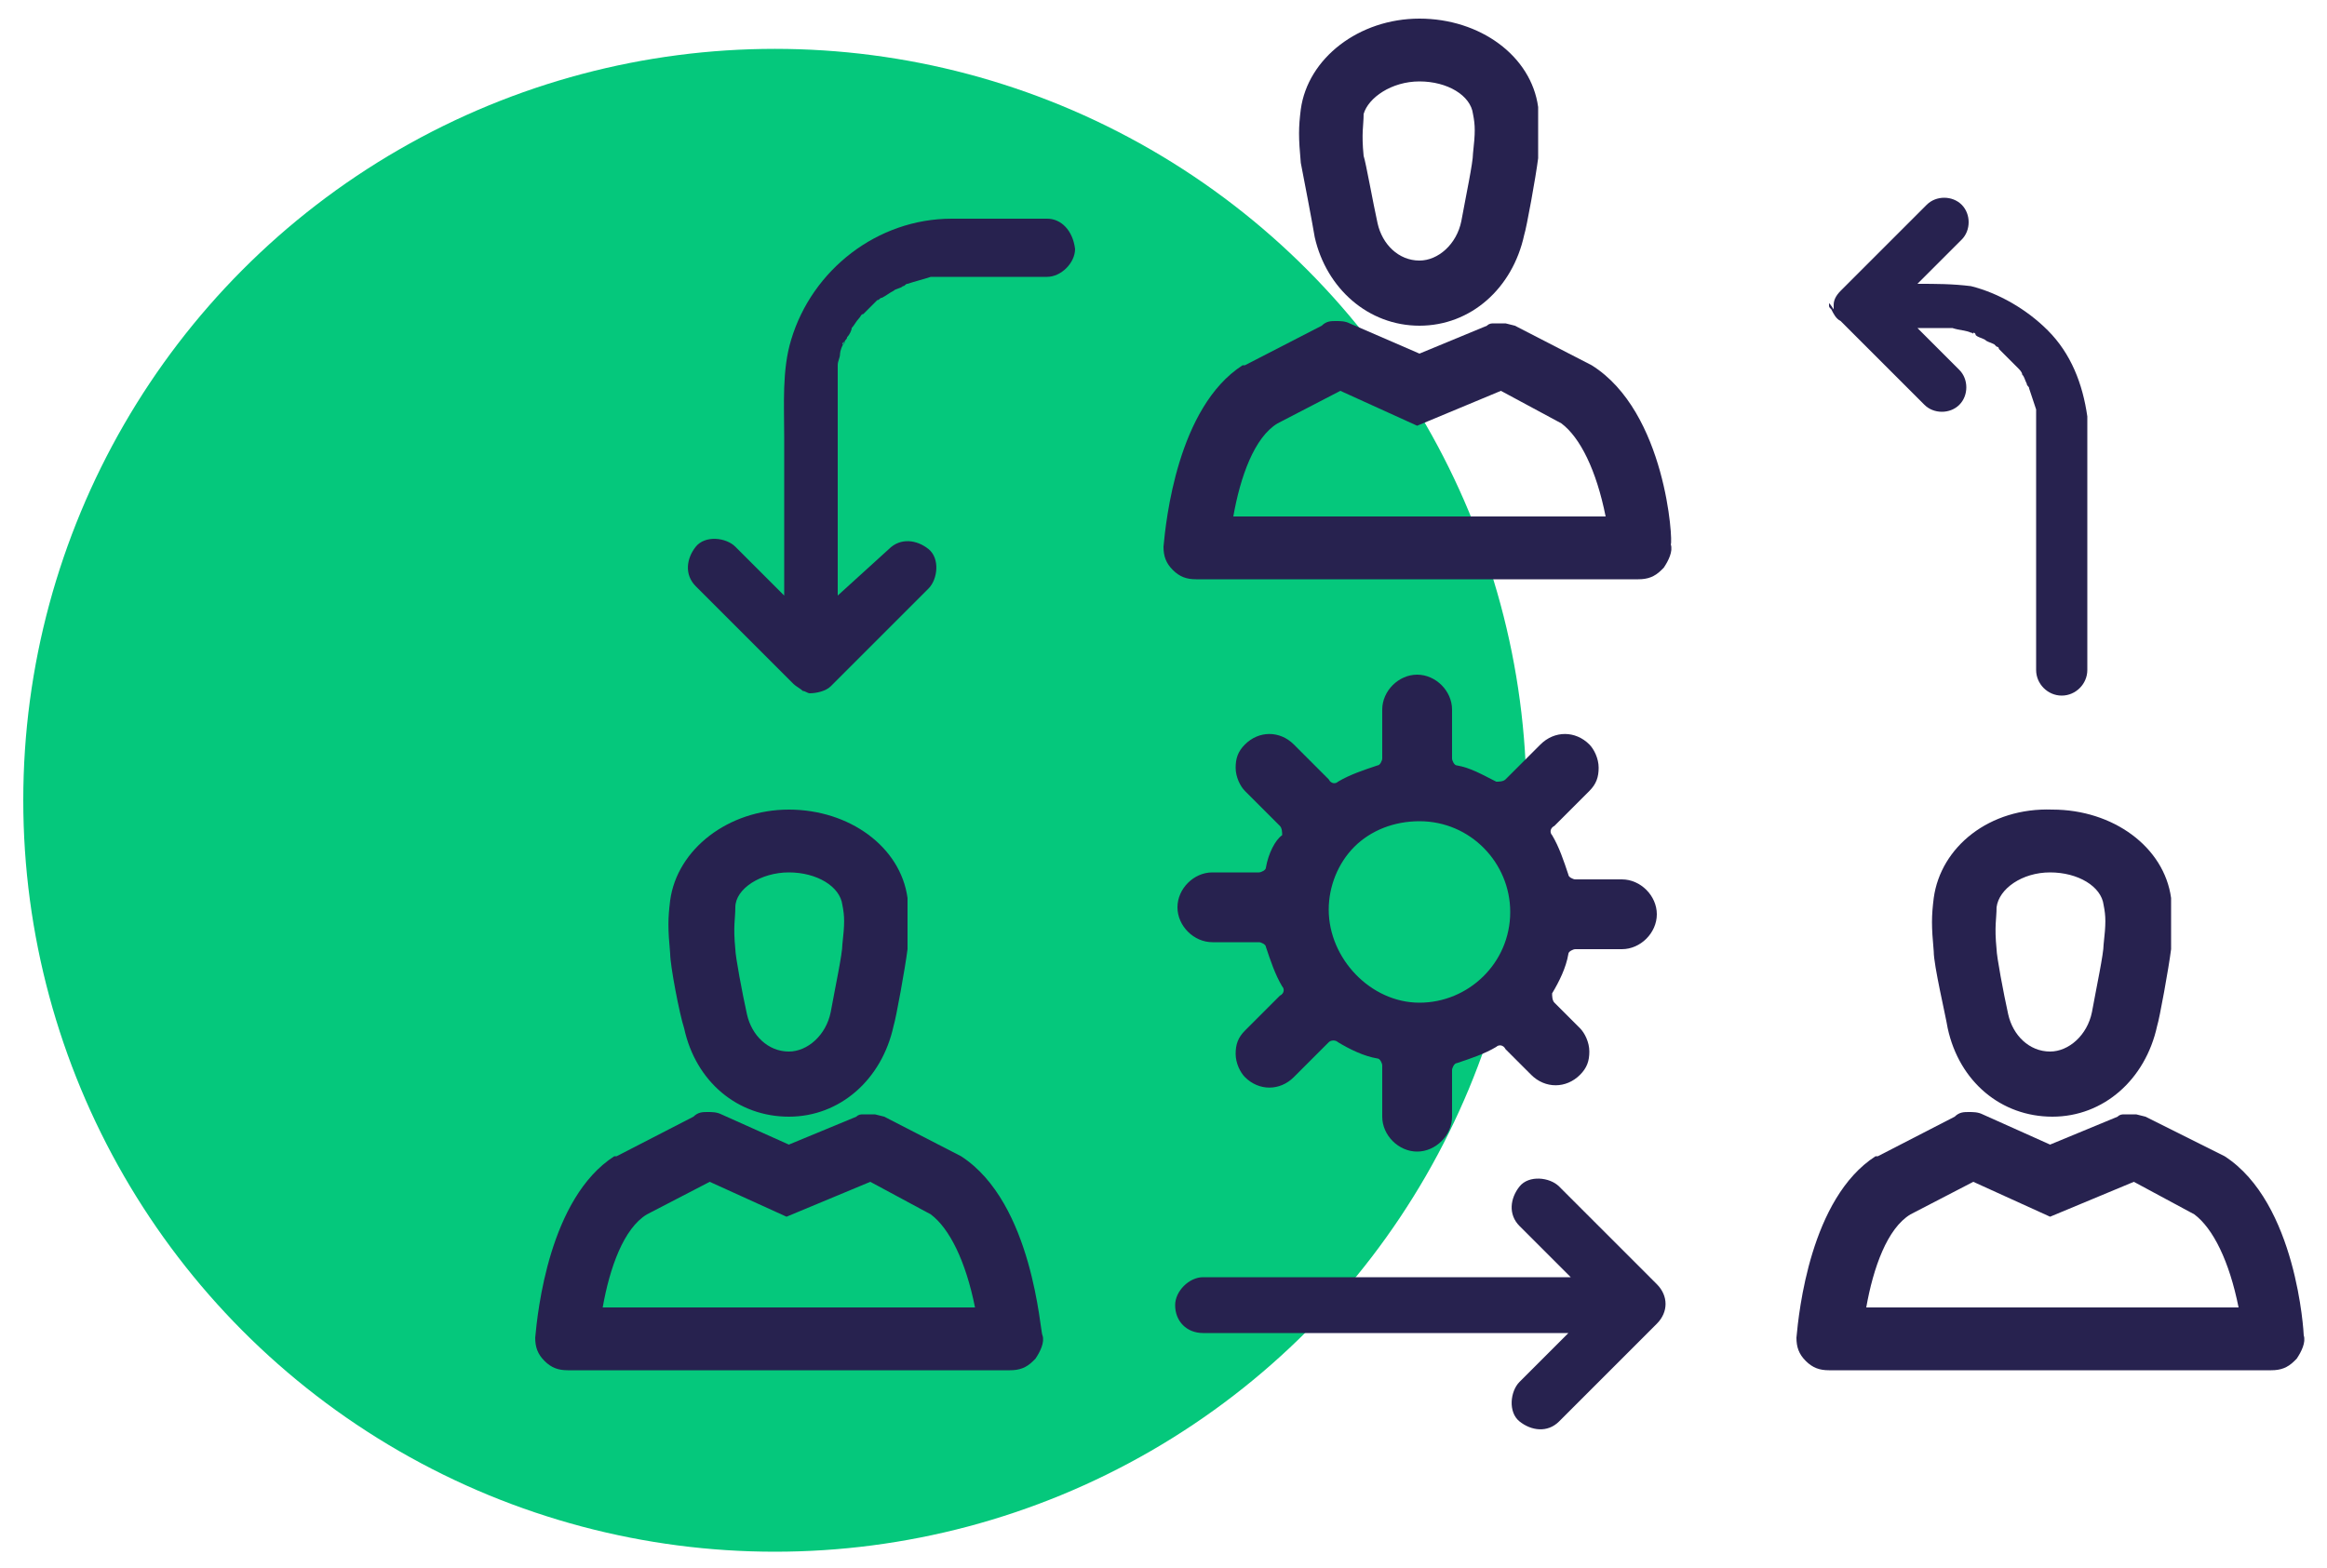
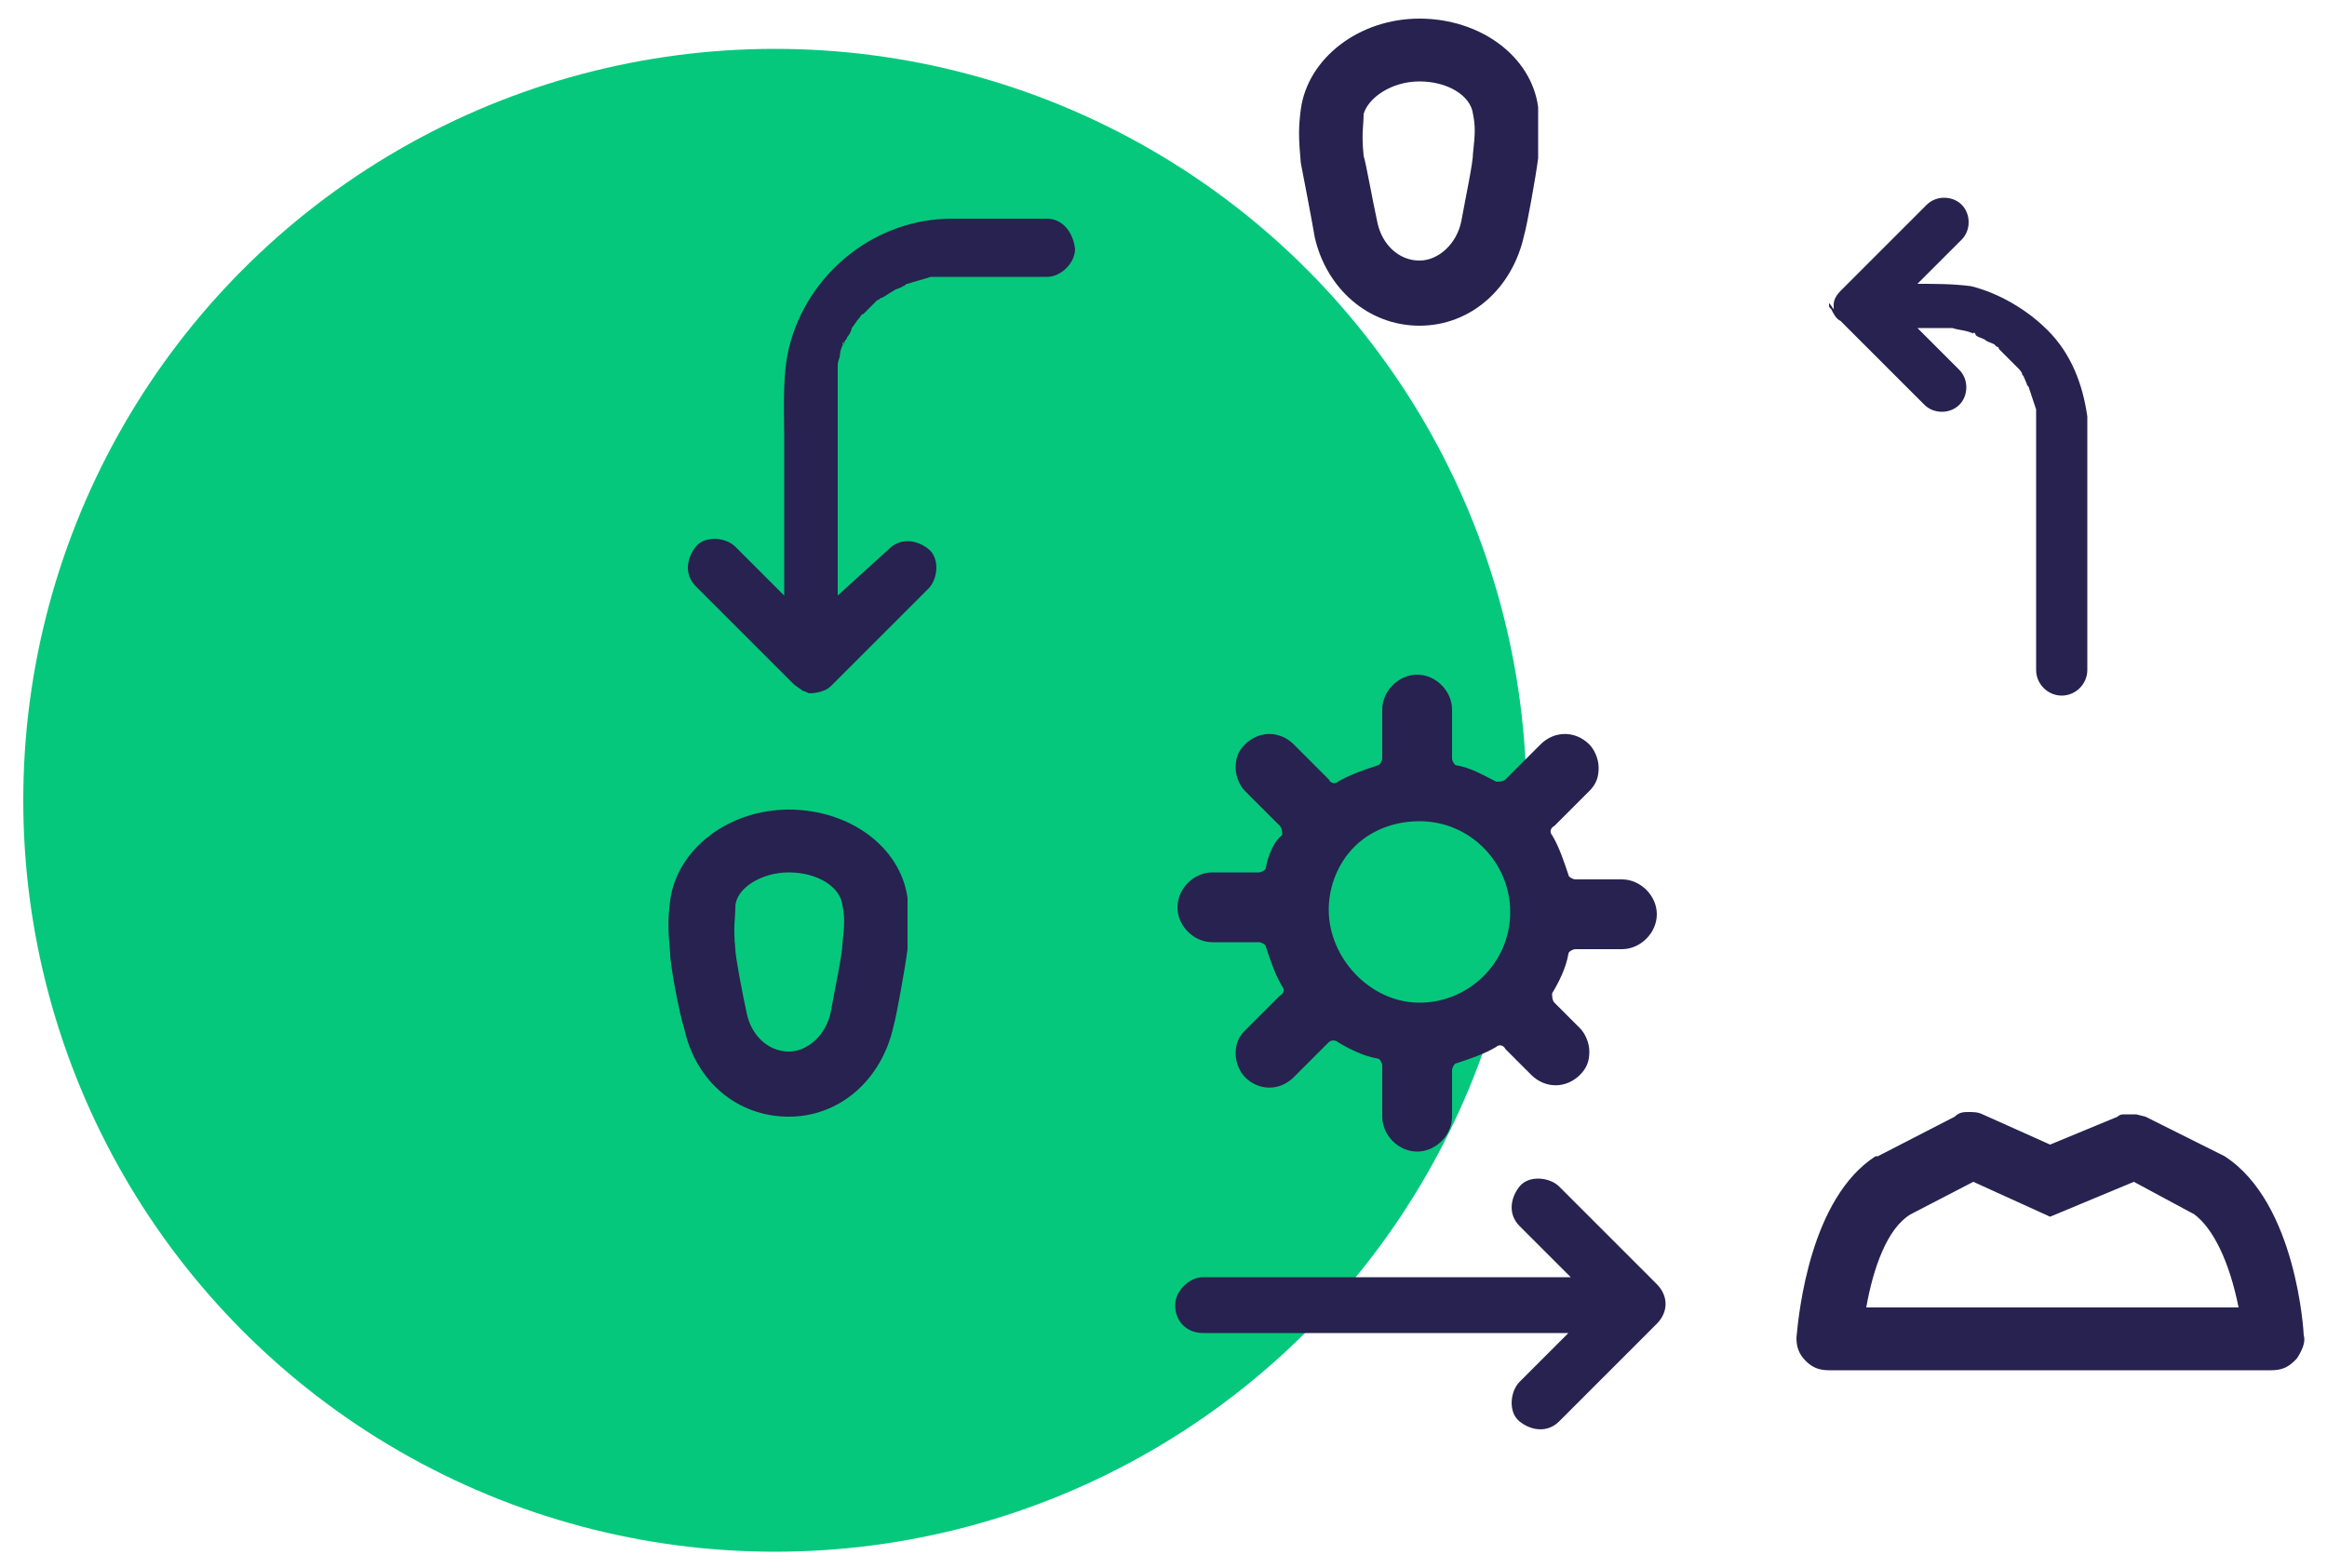
<svg xmlns="http://www.w3.org/2000/svg" version="1.1" id="Capa_1" x="0px" y="0px" viewBox="0 0 100 67.4" style="enable-background:new 0 0 100 67.4;" xml:space="preserve">
  <style type="text/css">
	.st0{fill:#05C87C;}
	.st1{fill:#27224F;}
</style>
  <g>
    <circle class="st0" cx="33.3" cy="34.4" r="32.3" />
    <path class="st1" d="M45,9.4c-1.4,0-2.7,0-4.1,0c-3.2,0-6,2.2-6.9,5.2c-0.4,1.3-0.3,2.8-0.3,4.2v5.8c0,0.3,0,0.7,0,1   c-0.5-0.5-1.1-1.1-1.6-1.6c-0.2-0.2-0.4-0.4-0.5-0.5c-0.4-0.4-1.3-0.5-1.7,0c-0.4,0.5-0.5,1.2,0,1.7c1.2,1.2,2.4,2.4,3.7,3.7   c0.2,0.2,0.4,0.4,0.5,0.5c0.1,0.1,0.3,0.2,0.4,0.3c0.1,0,0.2,0.1,0.3,0.1c0.3,0,0.7-0.1,0.9-0.3l4.2-4.2c0.4-0.4,0.5-1.3,0-1.7   c-0.5-0.4-1.2-0.5-1.7,0L36,25.6v-6c0-1.1,0-2.1,0-3.2c0-0.1,0-0.4,0-0.5c0,0.1,0,0.1,0,0.2c0-0.1,0-0.1,0-0.2c0-0.1,0-0.2,0-0.2   c0-0.2,0.1-0.3,0.1-0.5c0-0.1,0.1-0.4,0.2-0.5c0,0,0,0.1-0.1,0.1c0,0,0-0.1,0.1-0.1c0-0.1,0.1-0.1,0.1-0.2c0.1-0.1,0.2-0.3,0.2-0.4   c0.1-0.1,0.2-0.3,0.3-0.4c0,0,0,0,0,0c0.1-0.1,0.1-0.2,0.2-0.2c0.1-0.1,0.2-0.2,0.3-0.3c0,0,0.2-0.2,0.2-0.2c0,0,0,0,0.1-0.1   c0.1,0,0.1-0.1,0.2-0.1c0.2-0.1,0.3-0.2,0.5-0.3c0.1-0.1,0.3-0.1,0.4-0.2c0,0,0,0,0,0c0.1,0,0.1-0.1,0.2-0.1c0.3-0.1,0.7-0.2,1-0.3   c0,0,0,0,0,0c0.1,0,0.2,0,0.3,0c0.1,0,0.2,0,0.4,0h0.3h1.3H45c0.6,0,1.2-0.6,1.2-1.2C46.1,9.9,45.6,9.4,45,9.4z" />
    <path class="st1" d="M67,51c-0.4-0.4-1.3-0.5-1.7,0c-0.4,0.5-0.5,1.2,0,1.7l2.2,2.2H64H54h-2.3c-0.6,0-1.2,0.6-1.2,1.2   c0,0.7,0.5,1.2,1.2,1.2H58h9.4c-0.5,0.5-1,1-1.6,1.6c-0.2,0.2-0.4,0.4-0.5,0.5c-0.4,0.4-0.5,1.3,0,1.7c0.5,0.4,1.2,0.5,1.7,0   c1.2-1.2,2.4-2.4,3.7-3.7c0.2-0.2,0.4-0.4,0.5-0.5c0.5-0.5,0.5-1.2,0-1.7L67,51z" />
    <path class="st1" d="M78.6,13.1C78.6,13.1,78.6,13.1,78.6,13.1c0,0.1,0,0.1,0.1,0.2c0,0,0,0,0,0c0.1,0.2,0.2,0.4,0.4,0.5   c1,1,2.1,2.1,3.1,3.1c0.2,0.2,0.3,0.3,0.5,0.5c0.4,0.4,1.1,0.4,1.5,0c0.4-0.4,0.4-1.1,0-1.5c-0.6-0.6-1.2-1.2-1.8-1.8   c0.3,0,0.6,0,0.9,0c0.1,0,0.3,0,0.4,0c0,0,0,0,0.1,0c0.1,0,0.1,0-0.1,0c0,0,0.2,0,0.2,0c0.3,0.1,0.6,0.1,0.8,0.2c0,0,0,0,0.1,0   c0,0,0.1,0,0.1,0.1c0.1,0.1,0.2,0.1,0.4,0.2c0.1,0.1,0.2,0.1,0.4,0.2c0,0,0.1,0.1,0.1,0.1c0,0,0.1,0,0.1,0.1   c0.2,0.2,0.4,0.4,0.6,0.6c0,0,0,0,0.1,0.1c0,0,0,0,0,0c0,0,0,0,0,0c0,0,0.1,0.1,0.1,0.1c0,0,0,0,0,0c0.1,0.1,0.2,0.2,0.2,0.3   c0.1,0.1,0.1,0.2,0.2,0.4c0,0.1,0.1,0.1,0.1,0.2c0,0,0,0,0,0c0.1,0.3,0.2,0.6,0.3,0.9c0,0.1,0,0.1,0,0.2c0,0,0,0,0,0   c0,0.1,0,0.3,0,0.4v0.2v0.4v1.7v5v3.3c0,0.6,0.5,1.1,1.1,1.1c0.6,0,1.1-0.5,1.1-1.1v-2.8v-5.1v-1.8c0-0.4,0-0.8,0-1.2   c-0.2-1.4-0.7-2.7-1.7-3.7c-0.9-0.9-2.1-1.6-3.3-1.9c-0.8-0.1-1.5-0.1-2.3-0.1l1.9-1.9c0.4-0.4,0.4-1.1,0-1.5   c-0.4-0.4-1.1-0.4-1.5,0c-1.1,1.1-2.1,2.1-3.2,3.2c-0.2,0.2-0.3,0.3-0.5,0.5c-0.2,0.2-0.3,0.4-0.3,0.6c0,0.1,0,0.2,0,0.2   C78.6,13,78.6,13,78.6,13.1z M84.7,14.3c0,0,0.1,0,0.1,0C84.8,14.4,84.8,14.3,84.7,14.3z" />
-     <path class="st1" d="M86.5,15.6C86.5,15.7,86.5,15.7,86.5,15.6C86.5,15.7,86.5,15.7,86.5,15.6C86.5,15.7,86.5,15.7,86.5,15.6   C86.5,15.6,86.5,15.6,86.5,15.6z" />
    <path class="st1" d="M54.4,37.3c0,0.1-0.2,0.2-0.3,0.2h-2c-0.8,0-1.5,0.7-1.5,1.5c0,0.8,0.7,1.5,1.5,1.5h2c0.1,0,0.3,0.1,0.3,0.2   c0.2,0.6,0.4,1.2,0.7,1.7c0.1,0.1,0.1,0.3-0.1,0.4l-1.5,1.5c-0.3,0.3-0.4,0.6-0.4,1c0,0.4,0.2,0.8,0.4,1c0.6,0.6,1.5,0.6,2.1,0   l1.5-1.5c0.1-0.1,0.3-0.1,0.4,0c0.5,0.3,1.1,0.6,1.7,0.7c0.1,0,0.2,0.2,0.2,0.3V48c0,0.8,0.7,1.5,1.5,1.5c0.8,0,1.5-0.7,1.5-1.5V46   c0-0.1,0.1-0.3,0.2-0.3c0.6-0.2,1.2-0.4,1.7-0.7c0.1-0.1,0.3-0.1,0.4,0.1l1.1,1.1c0.6,0.6,1.5,0.6,2.1,0c0.3-0.3,0.4-0.6,0.4-1   c0-0.4-0.2-0.8-0.4-1l-1.1-1.1c-0.1-0.1-0.1-0.3-0.1-0.4c0.3-0.5,0.6-1.1,0.7-1.7c0-0.1,0.2-0.2,0.3-0.2h2c0.8,0,1.5-0.7,1.5-1.5   c0-0.8-0.7-1.5-1.5-1.5h-2c-0.1,0-0.3-0.1-0.3-0.2c-0.2-0.6-0.4-1.2-0.7-1.7c-0.1-0.1-0.1-0.3,0.1-0.4l1.5-1.5   c0.3-0.3,0.4-0.6,0.4-1c0-0.4-0.2-0.8-0.4-1c-0.6-0.6-1.5-0.6-2.1,0l-1.5,1.5c-0.1,0.1-0.3,0.1-0.4,0.1c-0.6-0.3-1.1-0.6-1.7-0.7   c-0.1,0-0.2-0.2-0.2-0.3v-2.1c0-0.8-0.7-1.5-1.5-1.5c-0.8,0-1.5,0.7-1.5,1.5v2.1c0,0.1-0.1,0.3-0.2,0.3c-0.6,0.2-1.2,0.4-1.7,0.7   c-0.1,0.1-0.3,0.1-0.4-0.1l-1.5-1.5c-0.6-0.6-1.5-0.6-2.1,0c-0.3,0.3-0.4,0.6-0.4,1c0,0.4,0.2,0.8,0.4,1l1.5,1.5   c0.1,0.1,0.1,0.3,0.1,0.4C54.8,36.1,54.5,36.7,54.4,37.3z M57.1,39.1c0-1,0.4-2,1.1-2.7l0,0c0.7-0.7,1.7-1.1,2.8-1.1   c2.2,0,3.9,1.8,3.9,3.9c0,2.2-1.8,3.9-3.9,3.9S57.1,41.2,57.1,39.1z" />
-     <path class="st1" d="M68.4,15.7L65.1,14l-0.4-0.1c-0.1,0-0.2,0-0.2,0l-0.3,0l0,0c-0.1,0-0.2,0-0.3,0.1L61,15.2L58,13.9   c-0.2-0.1-0.4-0.1-0.6-0.1c-0.2,0-0.4,0-0.6,0.2l-3.3,1.7l-0.1,0c-2.8,1.8-3.3,6.7-3.4,7.8c0,0.4,0.1,0.7,0.4,1   c0.3,0.3,0.6,0.4,1,0.4h19c0.4,0,0.7-0.1,1-0.4l0.1-0.1c0.2-0.3,0.4-0.7,0.3-1C71.9,23.3,71.6,17.7,68.4,15.7z M53,22.2   c0.3-1.7,0.9-3.4,1.9-4l2.7-1.4l3.3,1.5l3.6-1.5l2.6,1.4c0.8,0.6,1.5,2,1.9,4H53z" />
    <path class="st1" d="M56.5,10.2C57,12.4,58.8,14,61,14c2.2,0,4-1.6,4.5-3.9c0.1-0.3,0.5-2.5,0.6-3.3c0-1,0-1.5,0-2.2   c-0.3-2.2-2.5-3.8-5.1-3.8c-2.6,0-4.8,1.7-5.1,3.9c-0.1,0.8-0.1,1.2,0,2.3C56,7.5,56.4,9.6,56.5,10.2z M61,3.5   c1.2,0,2.2,0.6,2.3,1.4c0.1,0.5,0.1,0.8,0,1.7c0,0.4-0.3,1.8-0.5,2.9c-0.2,1-1,1.7-1.8,1.7c-0.9,0-1.6-0.7-1.8-1.6   C59,8.7,58.7,7,58.6,6.7c-0.1-1,0-1.3,0-1.8C58.8,4.2,59.8,3.5,61,3.5z" />
    <path class="st1" d="M95.6,49.7L92.2,48l-0.4-0.1c-0.1,0-0.2,0-0.2,0l-0.3,0l0,0c-0.1,0-0.2,0-0.3,0.1l-2.9,1.2l-2.9-1.3   c-0.2-0.1-0.4-0.1-0.6-0.1c-0.2,0-0.4,0-0.6,0.2l-3.3,1.7l-0.1,0c-2.8,1.8-3.3,6.7-3.4,7.8c0,0.4,0.1,0.7,0.4,1   c0.3,0.3,0.6,0.4,1,0.4h19c0.4,0,0.7-0.1,1-0.4l0.1-0.1c0.2-0.3,0.4-0.7,0.3-1C99,57.3,98.7,51.7,95.6,49.7z M80.2,56.2   c0.3-1.7,0.9-3.4,1.9-4l2.7-1.4l3.3,1.5l3.6-1.5l2.6,1.4c0.8,0.6,1.5,2,1.9,4H80.2z" />
-     <path class="st1" d="M83.1,38.6c-0.1,0.8-0.1,1.2,0,2.3c0,0.6,0.5,2.7,0.6,3.3c0.5,2.3,2.3,3.8,4.5,3.8c2.2,0,4-1.6,4.5-3.9   c0.1-0.3,0.5-2.5,0.6-3.3c0-1,0-1.5,0-2.2c-0.3-2.2-2.5-3.8-5.1-3.8C85.5,34.7,83.4,36.4,83.1,38.6z M88.1,37.5   c1.2,0,2.2,0.6,2.3,1.4c0.1,0.5,0.1,0.8,0,1.7c0,0.4-0.3,1.8-0.5,2.9c-0.2,1-1,1.7-1.8,1.7c-0.9,0-1.6-0.7-1.8-1.6   c-0.2-0.9-0.5-2.5-0.5-2.8c-0.1-1,0-1.3,0-1.8C85.9,38.2,86.9,37.5,88.1,37.5z" />
-     <path class="st1" d="M41.3,49.7L38,48l-0.4-0.1c-0.1,0-0.2,0-0.2,0l-0.3,0l0,0c-0.1,0-0.2,0-0.3,0.1l-2.9,1.2l-2.9-1.3   c-0.2-0.1-0.4-0.1-0.6-0.1c-0.2,0-0.4,0-0.6,0.2l-3.3,1.7l-0.1,0c-2.8,1.8-3.3,6.7-3.4,7.8c0,0.4,0.1,0.7,0.4,1   c0.3,0.3,0.6,0.4,1,0.4h19c0.4,0,0.7-0.1,1-0.4l0.1-0.1c0.2-0.3,0.4-0.7,0.3-1C44.7,57.3,44.4,51.7,41.3,49.7z M25.9,56.2   c0.3-1.7,0.9-3.4,1.9-4l2.7-1.4l3.3,1.5l3.6-1.5l2.6,1.4c0.8,0.6,1.5,2,1.9,4H25.9z" />
    <path class="st1" d="M29.4,44.2c0.5,2.3,2.3,3.8,4.5,3.8c2.2,0,4-1.6,4.5-3.9c0.1-0.3,0.5-2.5,0.6-3.3c0-1,0-1.5,0-2.2   c-0.3-2.2-2.5-3.8-5.1-3.8c-2.6,0-4.8,1.7-5.1,3.9c-0.1,0.8-0.1,1.2,0,2.3C28.8,41.5,29.2,43.6,29.4,44.2z M33.9,37.5   c1.2,0,2.2,0.6,2.3,1.4c0.1,0.5,0.1,0.8,0,1.7c0,0.4-0.3,1.8-0.5,2.9c-0.2,1-1,1.7-1.8,1.7c-0.9,0-1.6-0.7-1.8-1.6   c-0.2-0.9-0.5-2.5-0.5-2.8c-0.1-1,0-1.3,0-1.8C31.6,38.2,32.7,37.5,33.9,37.5z" />
  </g>
</svg>